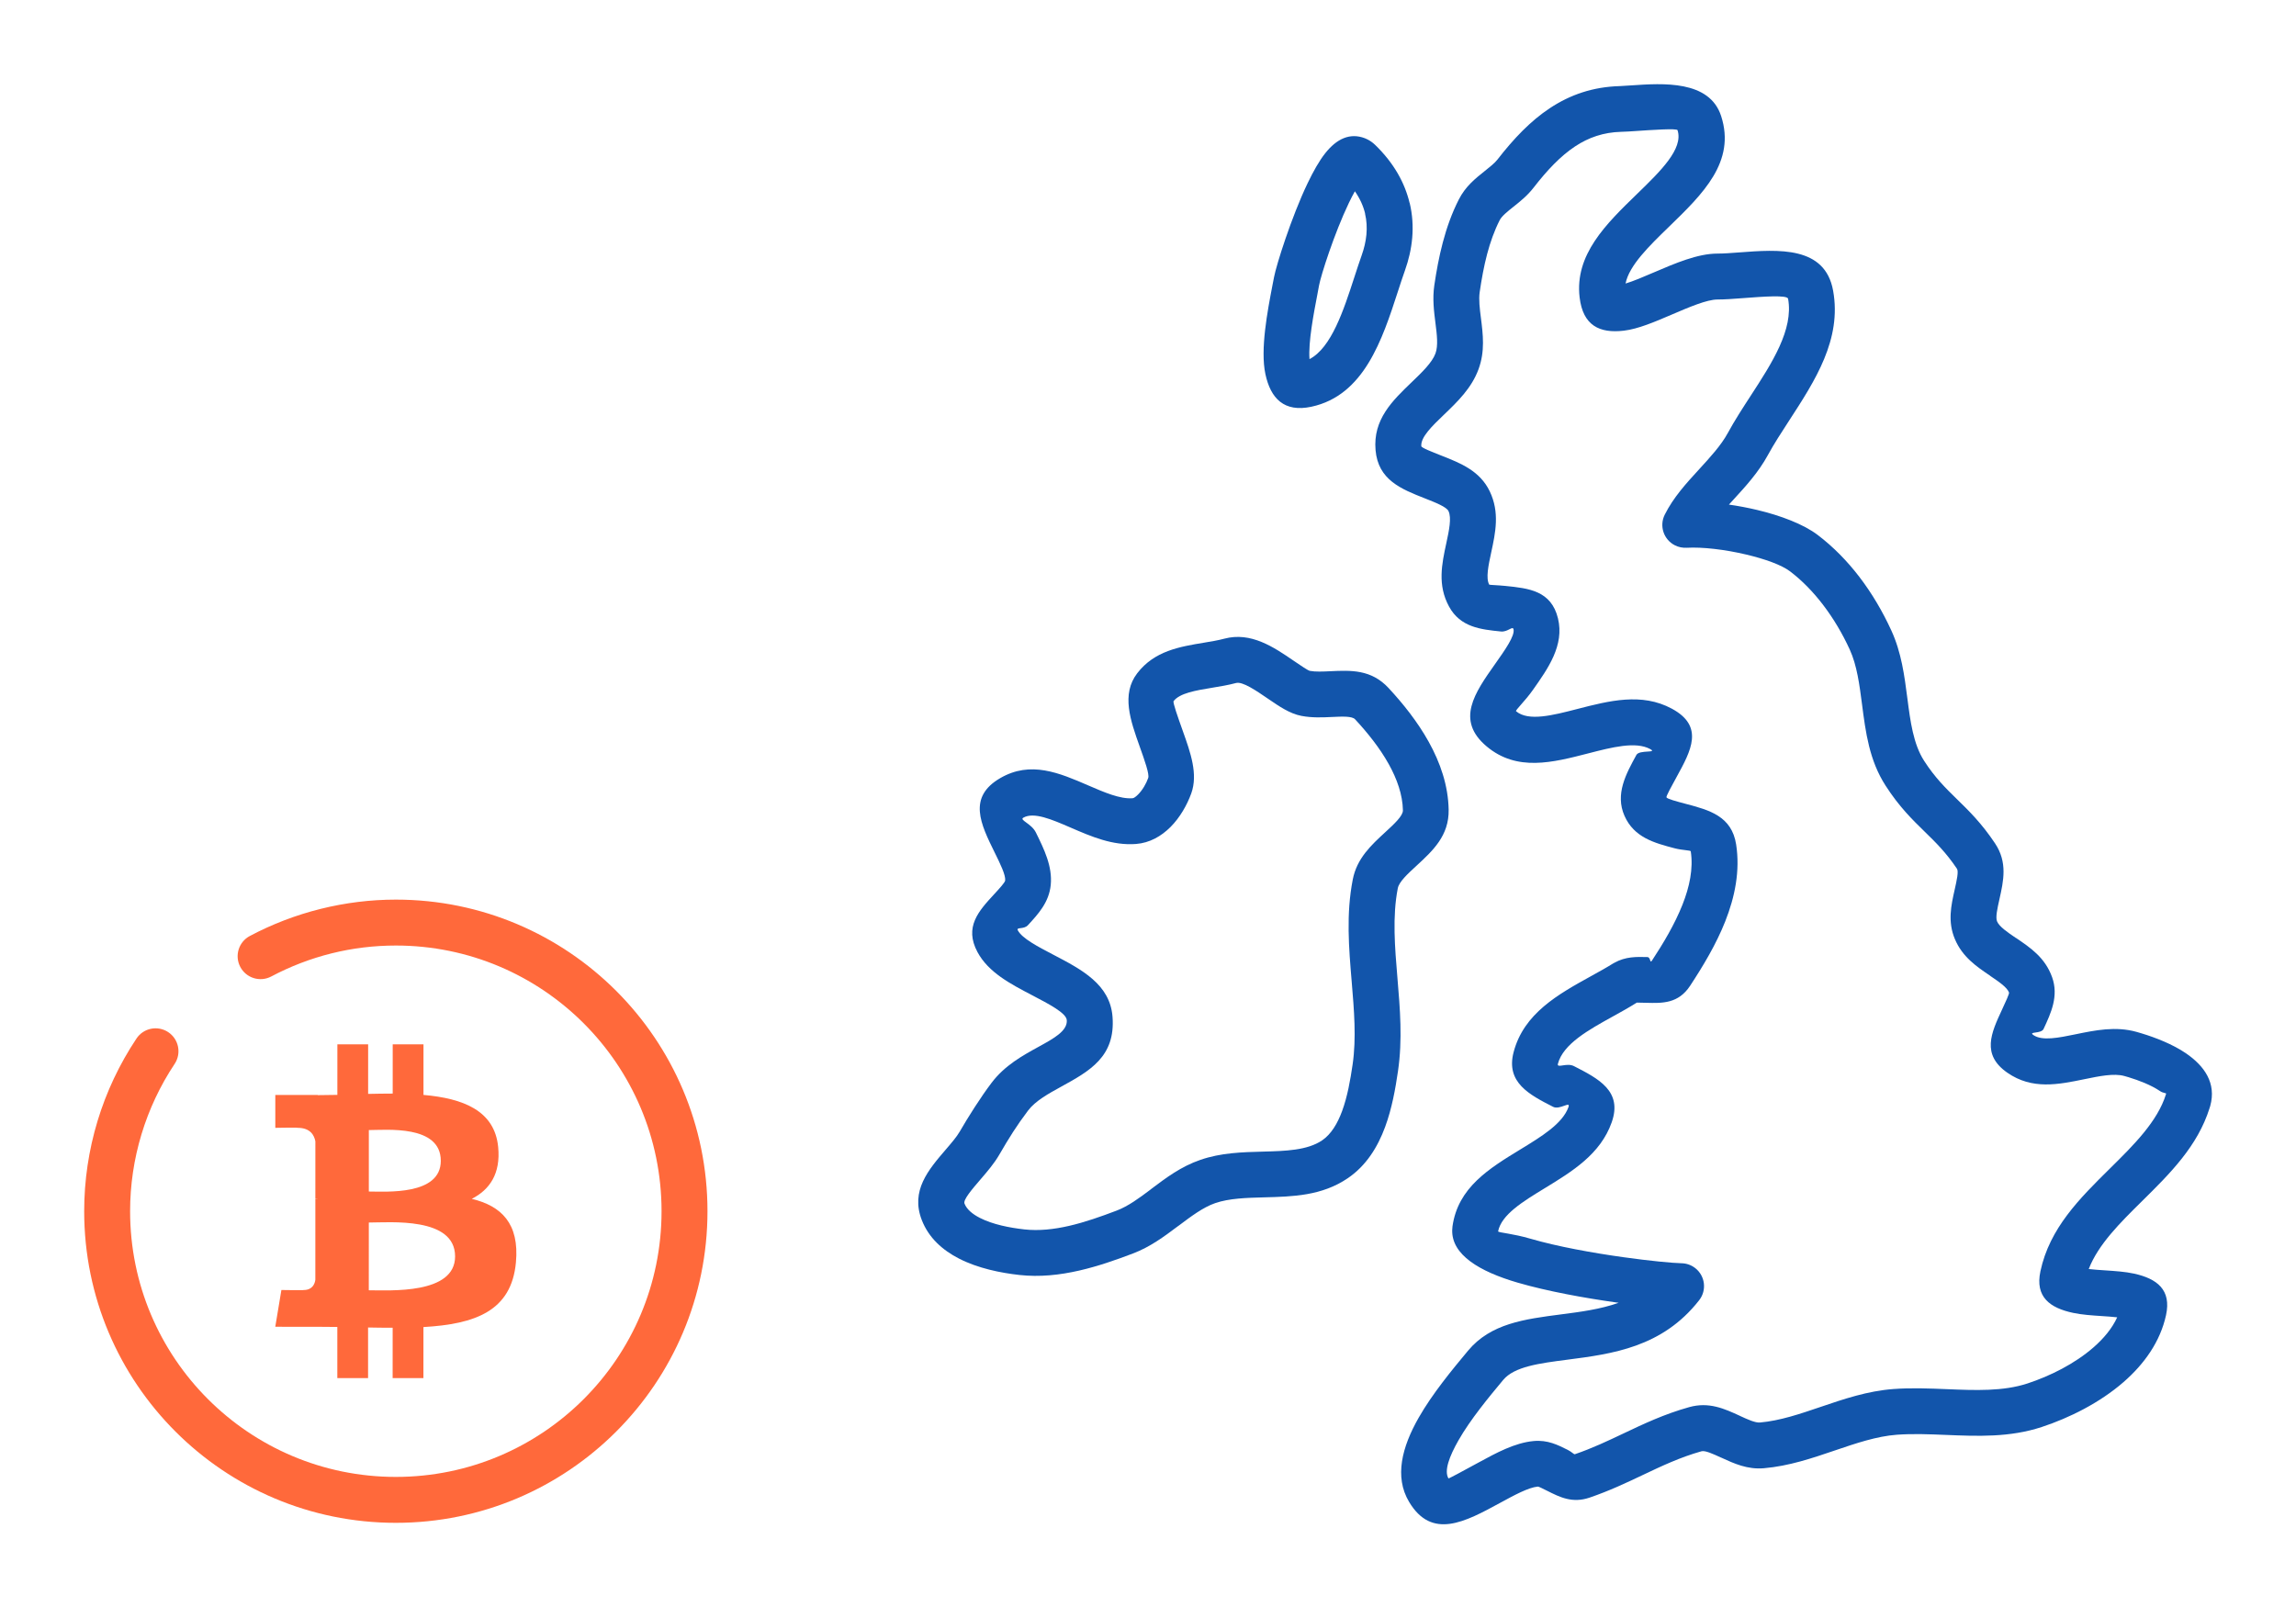
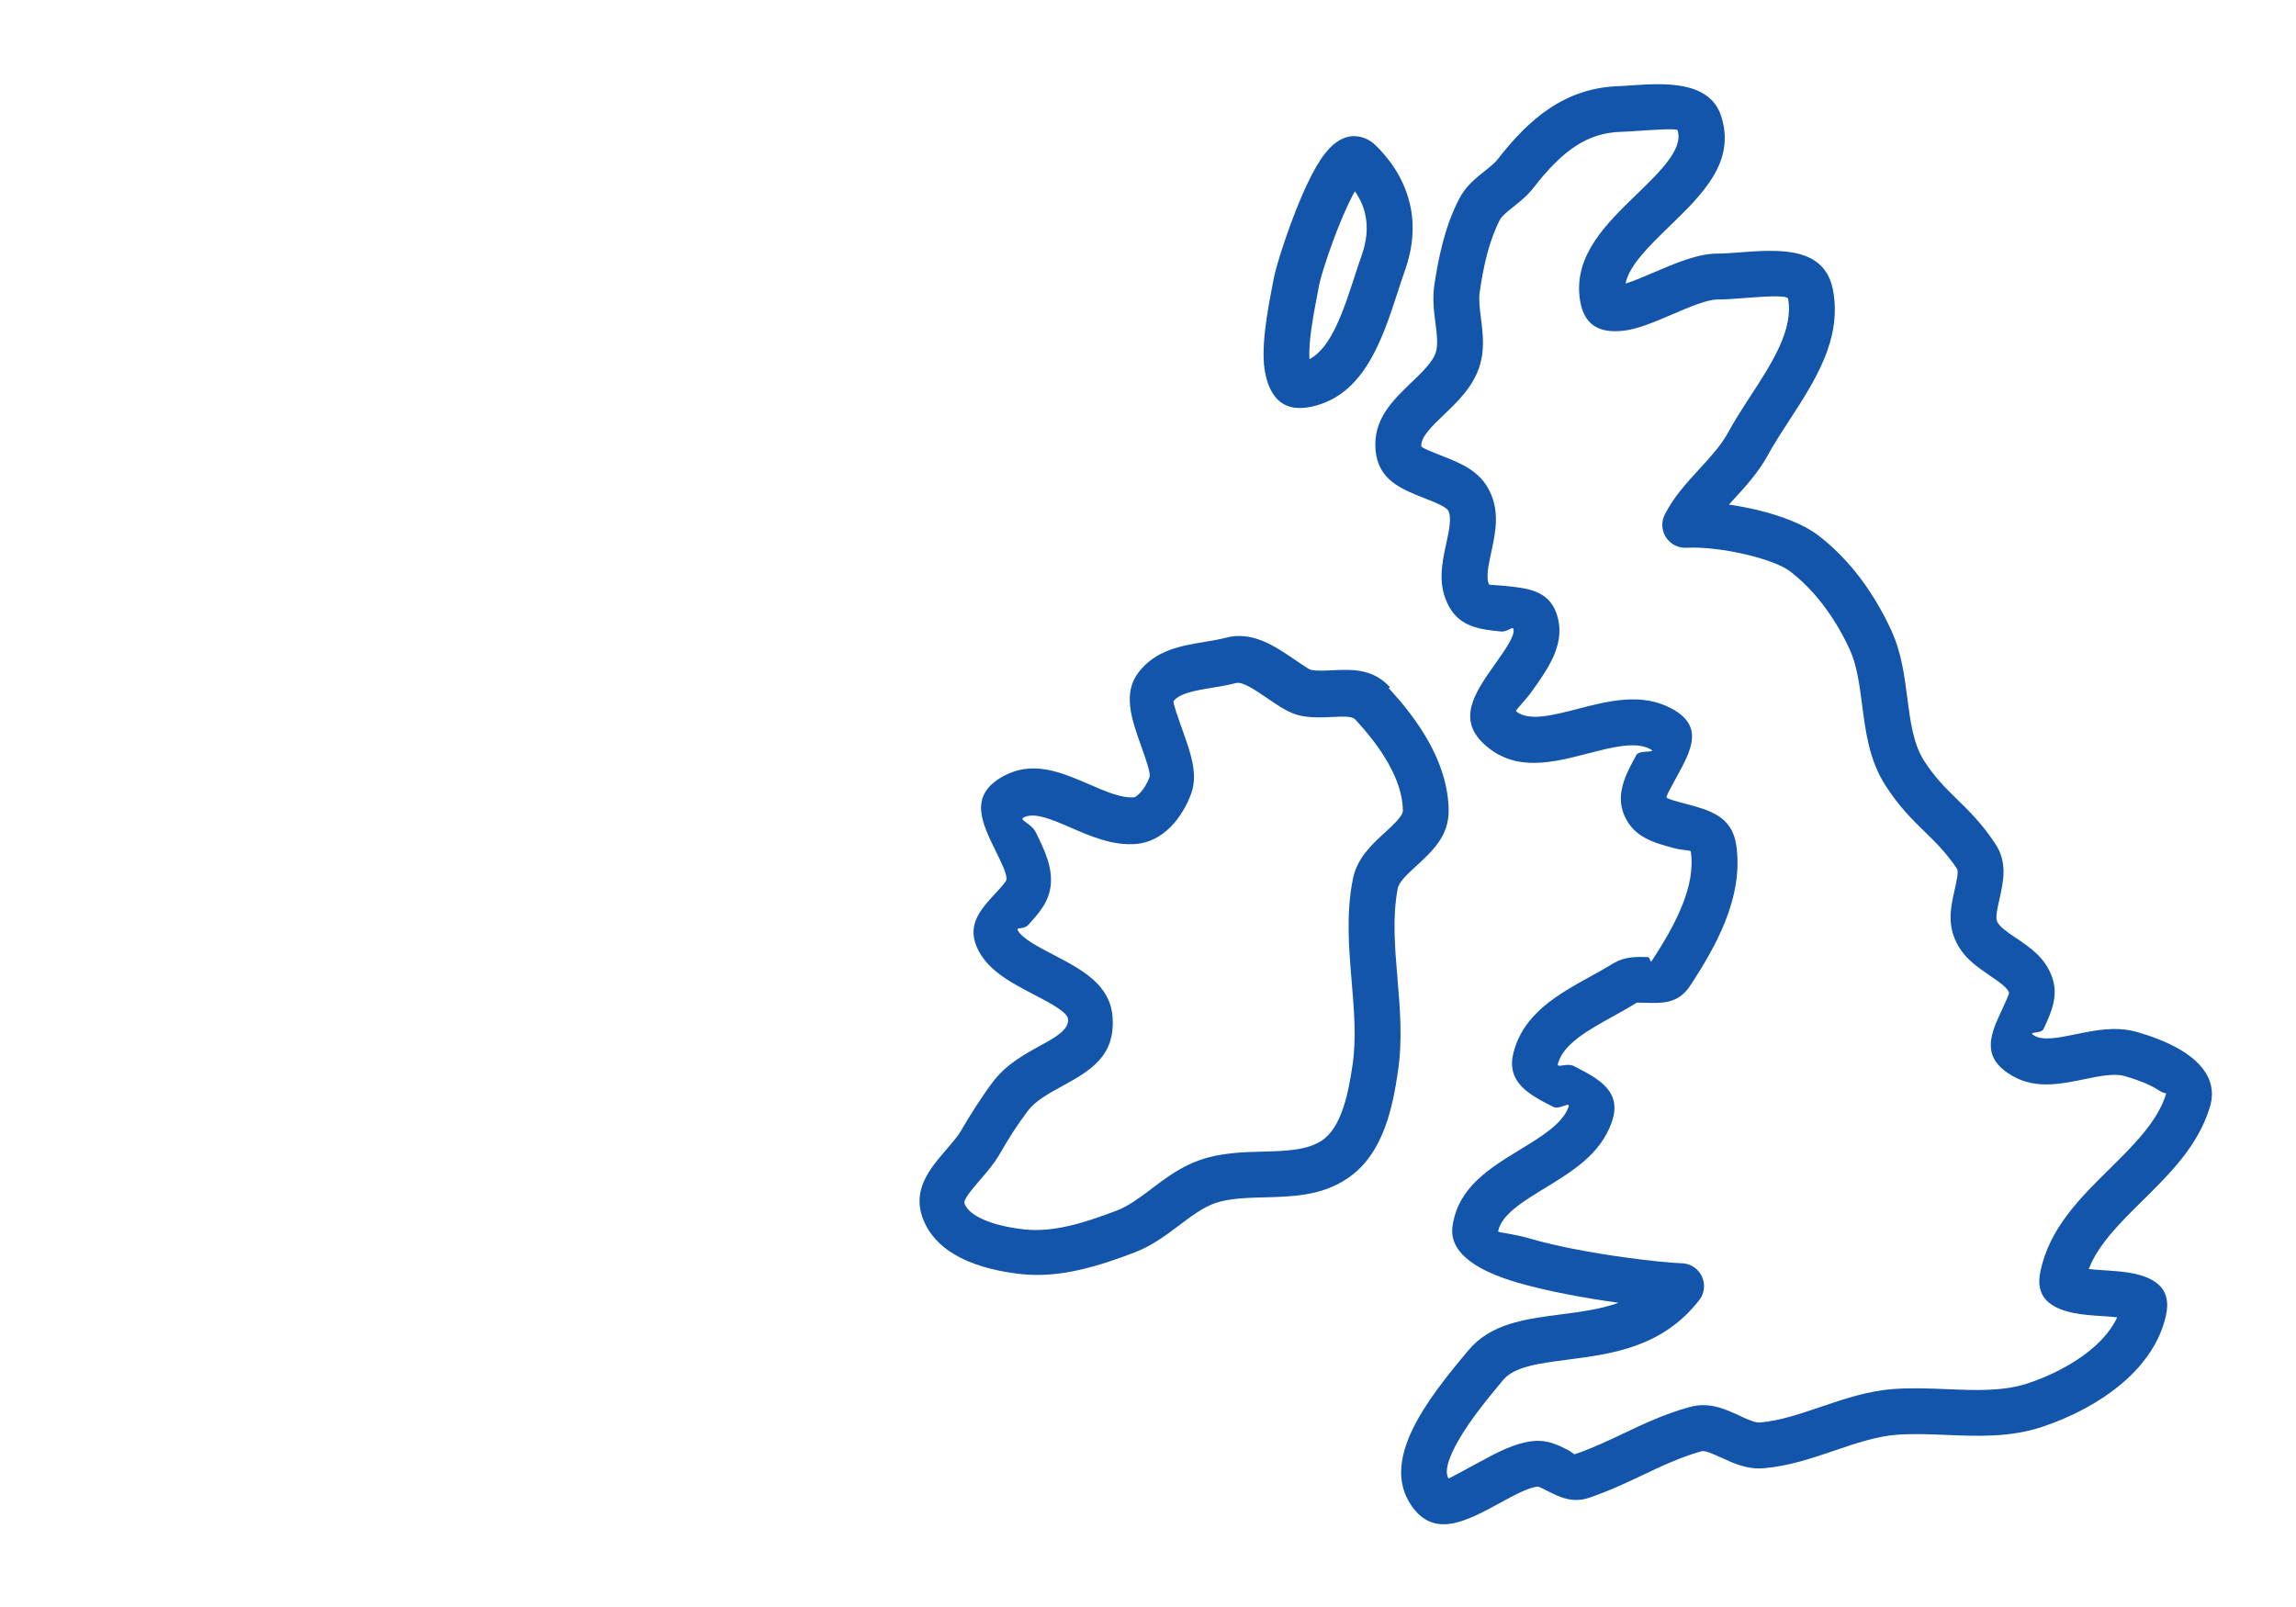
<svg xmlns="http://www.w3.org/2000/svg" xml:space="preserve" width="300px" height="210px" version="1.1" style="shape-rendering:geometricPrecision; text-rendering:geometricPrecision; image-rendering:optimizeQuality; fill-rule:evenodd; clip-rule:evenodd" viewBox="0 0 287996.4 201597.5">
  <defs>
    <style type="text/css">
   
    .fil1 {fill:none}
    .fil0 {fill:#1255ab;fill-rule:nonzero}
    .fil2 {fill:#ff693b;fill-rule:nonzero}
   
  </style>
  </defs>
  <g id="Layer_x0020_1">
    <g id="_2322585928880">
      <path class="fil0" d="M215886.9 14552.5c1865.2,5739.1 -2295.6,9776.8 -6537.3,13891.9 -2481.3,2407.1 -5000.7,4852.1 -5448.9,7123.9 977.3,-291 2248.4,-836.4 3557.6,-1398 2681.9,-1150.1 5496.5,-2358 7974.7,-2358 792.9,0 1720,-70.7 2690.6,-144 4986.3,-378.7 10796.1,-819.1 11811.3,4797.6 1103.6,6109.2 -2255.6,11279.5 -5508.2,16283.9 -964.6,1483.8 -1918.9,2952.9 -2674,4338.9 -1183.8,2173.9 -2791.2,3926.1 -4369.5,5647.3l-517 565.4c1175.4,168.9 2370.5,394.6 3524.7,669.3 2992.2,712.5 5843.9,1797.9 7610.4,3140.4 1972.9,1499.7 3709.9,3284 5206.6,5234.6 1598.3,2082.5 2945.7,4384.2 4029.7,6748.6 1267.6,2763.9 1641.8,5653.4 2014.1,8530.3 370.4,2864.1 740,5716.8 2101,7827.3 1370,2124.8 2729.5,3451.4 4098.4,4787.5 1542.1,1504.6 3096.6,3021.3 4789.4,5553.2 1595.3,2386.3 1075.3,4704.7 548.8,7049.4 -250.2,1115 -503.1,2243.2 -289.9,2747 283.5,669.7 1322.8,1374.6 2358.8,2076l4.9 -7.5c1831.9,1239.6 3659.3,2477.8 4537.2,4922.4 852.7,2373.9 -131.1,4490.4 -1066.1,6501.4 -299.4,644.4 -1968,290.3 -1274.9,769.9 1099.9,761.6 3173.3,334.9 5283.4,-99 2489.5,-512.5 5016.1,-1032.6 7639.8,-305.8l674.7 198.8c1721.1,523.1 3866,1354.6 5518.7,2480.1 2348.6,1600.3 3851,3765.9 3061.8,6617.1l-73.3 234.7c-1495.9,4807.5 -4988.9,8257.8 -8468.7,11694.1 -2754.9,2720.9 -5500.7,5433 -6697.2,8527.7 600.9,71.8 1303.5,118.3 2006.1,164.4 1281.6,84.6 2564,169.3 3666.5,410.4 2895.8,632.3 4717.2,2029.2 4021,5216.9 -726.4,3323.6 -2727.7,6127.2 -5329.8,8391.9 -2971.9,2586.3 -6780.4,4492.3 -10272.3,5639.4 -4012.3,1317.9 -8023.5,1152.3 -12047.1,986.8 -2050.4,-84.3 -4106,-169.3 -6116.7,-20.8 -2530,187.1 -5137.8,1075.3 -7744.9,1962.7 -2885.6,982.3 -5773.2,1965.3 -8928.3,2239 -2070.4,179.1 -3730.7,-584.4 -5375.2,-1340.6l-9.4 -4.6 -1.9 4.6c-998.5,-459.6 -1988.4,-914.7 -2443.8,-786.9 -2669.4,749.5 -4988.9,1850.4 -7336.7,2964.6 -2092.3,992.9 -4207,1996.7 -6701.8,2849.4 -2154.7,736.2 -3721.3,-52.6 -5309.4,-851.9 -535.2,-269.5 -1077.9,-542.4 -1180.3,-532.9 -1176.2,108 -2969.2,1084.7 -4704.4,2029.9 -4411.4,2402.6 -8596.8,4682.8 -11454.4,-131.5 -1861.1,-3135.5 -874.6,-6872.6 1209,-10530.4 1728.4,-3032.7 4219.8,-6042.3 6196.9,-8415.4 2845.1,-3413.6 7065.7,-3959.7 11708.8,-4560.3 2366.3,-306.1 4874,-630.8 7182.5,-1449.1l-221.8 -31c-4007.4,-561.6 -8711.8,-1408.2 -12453.1,-2499.3 -4806.7,-1401.8 -8278.5,-3505.5 -8201.4,-6582.7 4.1,-180.3 15.8,-336 33.6,-464.5 684.1,-4884.6 4589.4,-7267.2 8549.2,-9683.4 2616.1,-1596.5 5267.1,-3214.1 6001.1,-5294 285.7,-809.5 -1101,393.1 -1925.7,-28.7 -2959.7,-1513.3 -5956.1,-3046.2 -4957.9,-6850.7l3 -10.6c1275.2,-4870.6 5605,-7264.1 9697,-9526.1 973.6,-538.2 1933.2,-1068.5 2694,-1545.5 76.4,-48 153.9,-91.8 232.5,-131.5 1413.1,-798.2 2799.1,-759.7 4154.4,-722.6 430.1,11.7 297.8,861.3 572.9,442.6 1414.3,-2152.8 2849.4,-4539.6 3830.5,-7018.9 885.2,-2235.6 1371.2,-4516.9 1038.6,-6683.3 -23.8,-155.3 -1006,-117.1 -2063.2,-397.2 -2495.2,-661 -5049.7,-1338.7 -6250.9,-4064.1 -1201.1,-2725.7 195.1,-5268.2 1498.6,-7642.5 366.6,-667.4 2725,-192.3 1714.8,-737.3 -1823.3,-983.8 -4800.4,-215.8 -7733.2,540.8 -4521.4,1166.7 -8972.5,2315.7 -12767.1,-867 -3922.4,-3289.7 -1511.4,-6703.7 1080.9,-10372 1204.9,-1705 2483.1,-3514.2 2285.8,-4329.8 -109.9,-455.4 -721.8,371.5 -1577.1,284.6 -2511.9,-254.7 -5090.2,-517.4 -6511.7,-3133.6 -1469.5,-2704.2 -904.4,-5324.1 -338.3,-7951.2 340.6,-1579.1 682.2,-3163.9 271,-4022.2 -251.7,-524.9 -1625.5,-1066.9 -2962.7,-1593.8 -2975.2,-1172.7 -5860.5,-2310.4 -6184.4,-6048.7 -333.7,-3853.9 2093.9,-6184.3 4577.4,-8568.8 1247.2,-1197.3 2516.7,-2416.2 2937,-3560.6 357.2,-972.5 181,-2366 3.8,-3767 -196.2,-1548.5 -393.1,-3104.5 -150.1,-4764.5 260.1,-1771.4 587.7,-3579.1 1065.5,-5387.2 488.3,-1850.1 1128.9,-3663.5 2002.3,-5382.8 843.2,-1659.2 2062.5,-2630.5 3287,-3605.2 608.9,-484.5 1220.8,-971.7 1563.2,-1413.2 2061,-2655.4 4165,-4858.1 6577.1,-6452.3 2555.7,-1689 5397.8,-2674.7 8790.3,-2768.8 249.8,-7.2 822.4,-46.5 1453.6,-89.6 3925,-268.4 9772.6,-668.2 11237.5,3842.2zm-10542.1 9774.5c2945,-2856.9 5834,-5660.5 5074.7,-7997.4 -79.3,-244.9 -3256,-27.6 -5387.6,117.9 -551.5,37.5 -1050.3,72.2 -1678.9,89.2l-10.9 0c-2212.9,60.1 -4078.1,710.2 -5764.1,1824.4 -1832.3,1210.9 -3510.8,2987.7 -5204.4,5169.6 -789.1,1017 -1661.8,1711.7 -2530.7,2403.3 -735.9,585.9 -1468.3,1169 -1734.4,1692.9 -677.7,1334.1 -1183.4,2772.6 -1575.3,4257.9 -403.3,1526.9 -693.1,3140 -930.1,4756.9 -137.6,939.9 6.4,2079.1 150,3211.8 266.9,2110.8 532.9,4209.9 -296.3,6467.1 -874.2,2379.5 -2629.4,4065.2 -4354.3,5720.9 -1477,1418.1 -2920.4,2804.4 -2822.9,3933.7 16.6,193.9 1258.9,684.5 2539.4,1189.1 2372.8,935 4809.8,1896.5 6045.3,4473.7 1267.3,2643.8 722.3,5171.1 178.8,7689.8 -345.1,1600.9 -689.4,3198.2 -246.1,4013.8 24.6,45.3 1017.8,60.8 2033.8,163.6 2914.7,295.9 5749.3,585.5 6594.8,4080 812.9,3360.3 -1233.7,6257.3 -3163.5,8987.6 -1013.2,1433.9 -2228.7,2540.5 -2093,2654.3 1546.5,1297.1 4579.2,514.4 7659.5,-280.4 4015.3,-1036 8089.9,-2087.1 11873.2,-45.8 4094.7,2208.4 2421.1,5256.9 602.8,8567 -643.2,1171.2 -1331.9,2426 -1274,2557.5 87.3,198.1 1282,515.2 2448.7,824.4 2909.4,771 5744.4,1524.2 6293.2,5099.6 506.1,3295.7 -151.2,6558.2 -1376.5,9653.2 -1128.9,2852.3 -2773.7,5588.3 -4392.9,8053.7 -1481.9,2256.3 -3473.3,2201.5 -5522.6,2144.8 -531,-14.7 -1074.5,-29.1 -1167.4,-24.9 -1018.2,638.7 -1996.4,1179.2 -2988.8,1727.6 -3039.9,1680.3 -6257,3459 -6910.1,5947.7 -152.7,618 1100.2,-173.8 2010.7,291.8 3079.2,1574.9 6120.9,3130.9 4738.3,7048.8 -1413.1,4003.9 -4944.6,6159 -8431.2,8286.5 -2723.1,1661.4 -5409.6,3301 -5822.3,5408.4 176.9,162.5 1831.9,259.3 4045.6,904.4 3411.3,994.8 7834.8,1785.5 11643.4,2319.5 3349,469 6138.2,734 7342.4,763.8 596,14 1192.8,212.4 1698.5,607.4 1248.7,975.1 1470.2,2778.7 495.1,4027.4 -4623.8,5922.1 -10917.8,6736.5 -16563.9,7466.7 -3467.7,448.3 -6620.2,856.5 -8019.3,2535.3 -1821.4,2186.1 -4114.8,4955.3 -5611.8,7582.4 -1141.4,2003.5 -1822.9,3812.4 -1254.4,4770.5 28.7,48.3 1845.5,-940.7 3760.2,-1983.5 2245,-1223 4564.5,-2486.1 6931.2,-2704.2 1745.3,-160.3 3023.9,482.2 4285.5,1117.2 498.2,250.6 763.8,576 876.9,537.4 2186.8,-747.2 4151.3,-1679.9 6094.7,-2602.1 2567.4,-1218.5 5103.5,-2422.3 8236.3,-3301.8 2489.5,-699.6 4437.5,196.5 6403.9,1101.4l-1.9 4.1c943.4,433.9 1895.1,870.4 2485.8,819.4 2496.7,-216.6 5038.1,-1081.7 7578.2,-1946.4 2956.4,-1006.1 5913,-2013.4 9184.9,-2255.2 2236.4,-165.6 4495,-72.2 6747.2,20.7 3498.3,144 6985.2,288 10044.7,-716.9 2837.2,-932 5909.6,-2461.2 8269.1,-4514.6 1291.8,-1124 2350.1,-2393.9 2985.4,-3782.5 -586.9,-68.8 -1254.8,-113 -1922.6,-156.9 -1240,-81.6 -2482,-164 -3599.2,-399.8 -2924.6,-618 -4789,-2000.5 -4110.2,-5208.9 1146.7,-5422.8 4932.2,-9161.9 8732.9,-12915.3 2973.3,-2935.9 5958.3,-5884.6 7022.3,-9316.7l12.4 -47.3c31.8,-114.5 -354.1,-58.2 -766.8,-339.4 -1109.3,-755.5 -2667.6,-1349.6 -3944.3,-1737.8l-539.3 -154.2c-1296,-359 -3142.7,21.2 -4962.5,395.7 -3319.9,683 -6580.8,1354.2 -9693.2,-800.5 -3295.3,-2281.3 -2030,-5003.3 -683,-7902.5 456.6,-982.3 937.3,-2016.7 886.3,-2158.8 -234.3,-652.4 -1292.9,-1369.7 -2354.2,-2087.8l5.3 -7.6 -5.3 -3.4c-1739.7,-1178 -3485.8,-2360.3 -4434.1,-4599.6 -930.5,-2197.8 -475.5,-4227.7 -25.3,-6234.6 255.1,-1136.9 507.2,-2260.5 284.2,-2594.3 -1354.9,-2026.1 -2695.1,-3333.8 -4024.4,-4631 -1613.1,-1574.5 -3214.8,-3137.3 -4931.5,-5799.6 -2044.3,-3169.8 -2499.7,-6683.6 -2955.9,-10212.1 -315.2,-2436.3 -632.3,-4882.7 -1541.6,-6865.8 -901.8,-1966.9 -2030.4,-3891.8 -3376.6,-5645.8 -1213.2,-1581.4 -2585.9,-3000.9 -4104.5,-4155.2 -1065.9,-809.9 -3147.2,-1551.1 -5472.7,-2104.8 -2687.2,-639.8 -5536.6,-972.4 -7515.1,-856.4l-0.4 -5.7c-485.3,29.1 -984.6,-65 -1450.6,-297.8 -1416.5,-707.9 -1990.6,-2431 -1282.7,-3847.5 1088.8,-2177.7 2699.3,-3934.4 4338.4,-5722.1 1352.3,-1474.8 2729.2,-2976 3559.2,-4499.9 875.7,-1607.4 1882.1,-3156.6 2899.2,-4721.3 2644.5,-4068.6 5375.5,-8272.2 4676,-12144.6 -90.4,-501.2 -3128.7,-270.3 -5736.1,-72.6 -1123.3,85.1 -2196.7,166.7 -3118.5,166.7 -1329.2,0 -3579.9,966 -5724.4,1885.6 -2154.7,924.4 -4224.3,1812.2 -6026.4,2025.4 -3034.1,359.4 -5126.5,-636.5 -5544.9,-4173.7 -636,-5372.9 3321.1,-9212.1 7207.5,-12982.5z" />
-       <path class="fil0" d="M174179.6 86319.2c1827.4,1967.9 3636.2,4239.4 5024.1,6732 1463.8,2629.4 2449.1,5497.6 2506.1,8518.2 62.4,3265.8 -1983.1,5149.9 -4057.6,7059.3 -1073.8,988.7 -2162.3,1991 -2319.9,2796.4 -695.4,3552.7 -370.7,7410.8 -45.7,11270.8 324.3,3855.1 649.3,7715.8 68.4,11681.6 -324.3,2217.4 -760.8,4679.8 -1608.9,6981.9 -944.5,2563.6 -2386,4884.2 -4694.9,6450 -3251.8,2206.1 -6856.3,2301.7 -10491.8,2397.7 -2180.8,57.5 -4377,115.7 -6140.9,726.4 -1509.5,522.4 -3020.9,1660.4 -4533.1,2799.1l-164.8 115.3c-1724.2,1297.5 -3462.4,2582.9 -5597.4,3395.5 -2138.8,813.7 -4388.4,1604.4 -6744.1,2145.6 -2458.2,564.6 -4978,837.5 -7513.2,555.9 -2364.5,-262.3 -5198,-837.1 -7572.6,-2054.5 -2082.1,-1067.7 -3805.2,-2612.4 -4668.8,-4833.9 -1430.5,-3679.7 815.2,-6294 3031.5,-8873.1 672.4,-782.4 1341.4,-1560.9 1719.3,-2214 549.5,-949.8 1167.5,-1966.9 1889.7,-3084.5 717.4,-1109.6 1420.7,-2133.1 2101.1,-3034.1 1658.4,-2195.5 3870.9,-3412.2 5959.8,-4560.4 1875.4,-1031 3588.3,-1973.2 3483.9,-3315.7 -68.7,-888.6 -2203,-2003.5 -4356.6,-3127.9 -2725.3,-1423.3 -5472.7,-2858.4 -6843.1,-5406.5 -1695.8,-3153.3 153.5,-5159.8 2093.5,-7264.2 664.8,-720.7 1354.9,-1469.8 1379.9,-1724.2 68.4,-693.9 -636.5,-2123.3 -1306.6,-3482.4 -1779.8,-3609.4 -3435.2,-6968.2 697.3,-9361 3805.2,-2204.2 7391.9,-652.7 11070.1,939.2 1958.9,847.7 3956.4,1712.1 5521.4,1591.1 169.4,-12.8 415.4,-196.9 680.7,-462.2 573,-573 1018.2,-1359.9 1277.5,-2081 168.2,-468.3 -448.6,-2201.1 -1067,-3937.1 -1165.2,-3273.7 -2334.2,-6555.8 -315.2,-9192.8 2154.7,-2813.4 5318.1,-3335.8 8412,-3846.7 865.5,-142.9 1725.4,-285 2507.7,-494.4 3352.8,-897.6 6230.1,1071.1 8720.4,2775.6 929,636.1 1773,1214 2030.7,1262.4 694.3,130.4 1613.5,86.5 2515.6,44.2 2623.7,-124 5162.8,-243.8 7351.5,2112.4zm6.4 9522c-1122.9,-2017.1 -2650.1,-3923.1 -4213.7,-5607.3 -379.1,-407.8 -1606.3,-349.6 -2874.3,-289.8 -1237.8,58.2 -2498.6,118.3 -3843,-134.2 -1453.6,-273.3 -2766.9,-1172 -4213,-2161.9 -1478.9,-1012.5 -3188.7,-2181.9 -3995.3,-1966.1 -974.3,260.8 -2018.6,433.6 -3070.8,607 -1976.7,326.2 -3998.3,660.7 -4767,1664.5 -122.1,159.5 525.3,1978.6 1170.8,3792.7 957.4,2688 1912.5,5371.4 1044.3,7784.6 -520.8,1448.3 -1426,3039.9 -2604.8,4218.7 -1164.1,1164 -2618.1,1995.5 -4325.6,2126.7 -2929.9,226.4 -5601.6,-929.8 -8221.5,-2063.6 -2331.6,-1008.8 -4604.6,-1992.2 -5917.9,-1231.7 -516.7,298.9 1026.8,734.7 1574.9,1845.9 1023.1,2074.9 2098.7,4256 1868.9,6587.6 -215,2179.6 -1564.3,3644.2 -2864.4,5053.9 -520.5,564.7 -1505,195.8 -1261.3,649.3 543.9,1011.4 2497.9,2032.2 4435.6,3044.4 3578.5,1868.6 7123.6,3720.5 7439.2,7785 391.2,5020.2 -2875.8,6817 -6453.8,8783.9 -1563.6,859.4 -3219.8,1770.3 -4137.4,2985 -716.3,948.3 -1333.8,1835.7 -1875.8,2674.3 -537.1,830.8 -1121.4,1803.2 -1732.5,2859.2 -641.8,1108.5 -1482.3,2086.3 -2326.3,3069 -1105.9,1287.3 -2227.2,2591.9 -2042,3068.5 286.1,736.3 1009.1,1327 1924.1,1796 1616.9,828.9 3755.7,1243.9 5592.1,1447.6 1825.9,202.6 3716,-11.4 5600.8,-444.1 1987.3,-456.2 4018,-1174.3 5979.2,-1920.4 1438.1,-547.2 2819.1,-1566.6 4195.6,-2602.1l149.3 -121c1856.4,-1398.4 3712.9,-2795.7 6130.3,-3632.1 2604,-901.4 5247.8,-971.7 7873.4,-1040.8 2787.3,-73.7 5550.9,-147.1 7410,-1408.3 1150.5,-780.1 1939.7,-2129.3 2511.9,-3681.9 667.8,-1813.1 1035.9,-3916.7 1316.4,-5834.4 483,-3296.1 184.4,-6839.4 -113,-10377 -358,-4250.7 -715.5,-8498.1 135.6,-12846 518.6,-2648.3 2308.2,-4296.9 4075.1,-5923.6 1120.6,-1031.4 2225.3,-2049.2 2212.5,-2739.4 -37.1,-1962.3 -740,-3938.6 -1786.6,-5818.1z" />
+       <path class="fil0" d="M174179.6 86319.2c1827.4,1967.9 3636.2,4239.4 5024.1,6732 1463.8,2629.4 2449.1,5497.6 2506.1,8518.2 62.4,3265.8 -1983.1,5149.9 -4057.6,7059.3 -1073.8,988.7 -2162.3,1991 -2319.9,2796.4 -695.4,3552.7 -370.7,7410.8 -45.7,11270.8 324.3,3855.1 649.3,7715.8 68.4,11681.6 -324.3,2217.4 -760.8,4679.8 -1608.9,6981.9 -944.5,2563.6 -2386,4884.2 -4694.9,6450 -3251.8,2206.1 -6856.3,2301.7 -10491.8,2397.7 -2180.8,57.5 -4377,115.7 -6140.9,726.4 -1509.5,522.4 -3020.9,1660.4 -4533.1,2799.1c-1724.2,1297.5 -3462.4,2582.9 -5597.4,3395.5 -2138.8,813.7 -4388.4,1604.4 -6744.1,2145.6 -2458.2,564.6 -4978,837.5 -7513.2,555.9 -2364.5,-262.3 -5198,-837.1 -7572.6,-2054.5 -2082.1,-1067.7 -3805.2,-2612.4 -4668.8,-4833.9 -1430.5,-3679.7 815.2,-6294 3031.5,-8873.1 672.4,-782.4 1341.4,-1560.9 1719.3,-2214 549.5,-949.8 1167.5,-1966.9 1889.7,-3084.5 717.4,-1109.6 1420.7,-2133.1 2101.1,-3034.1 1658.4,-2195.5 3870.9,-3412.2 5959.8,-4560.4 1875.4,-1031 3588.3,-1973.2 3483.9,-3315.7 -68.7,-888.6 -2203,-2003.5 -4356.6,-3127.9 -2725.3,-1423.3 -5472.7,-2858.4 -6843.1,-5406.5 -1695.8,-3153.3 153.5,-5159.8 2093.5,-7264.2 664.8,-720.7 1354.9,-1469.8 1379.9,-1724.2 68.4,-693.9 -636.5,-2123.3 -1306.6,-3482.4 -1779.8,-3609.4 -3435.2,-6968.2 697.3,-9361 3805.2,-2204.2 7391.9,-652.7 11070.1,939.2 1958.9,847.7 3956.4,1712.1 5521.4,1591.1 169.4,-12.8 415.4,-196.9 680.7,-462.2 573,-573 1018.2,-1359.9 1277.5,-2081 168.2,-468.3 -448.6,-2201.1 -1067,-3937.1 -1165.2,-3273.7 -2334.2,-6555.8 -315.2,-9192.8 2154.7,-2813.4 5318.1,-3335.8 8412,-3846.7 865.5,-142.9 1725.4,-285 2507.7,-494.4 3352.8,-897.6 6230.1,1071.1 8720.4,2775.6 929,636.1 1773,1214 2030.7,1262.4 694.3,130.4 1613.5,86.5 2515.6,44.2 2623.7,-124 5162.8,-243.8 7351.5,2112.4zm6.4 9522c-1122.9,-2017.1 -2650.1,-3923.1 -4213.7,-5607.3 -379.1,-407.8 -1606.3,-349.6 -2874.3,-289.8 -1237.8,58.2 -2498.6,118.3 -3843,-134.2 -1453.6,-273.3 -2766.9,-1172 -4213,-2161.9 -1478.9,-1012.5 -3188.7,-2181.9 -3995.3,-1966.1 -974.3,260.8 -2018.6,433.6 -3070.8,607 -1976.7,326.2 -3998.3,660.7 -4767,1664.5 -122.1,159.5 525.3,1978.6 1170.8,3792.7 957.4,2688 1912.5,5371.4 1044.3,7784.6 -520.8,1448.3 -1426,3039.9 -2604.8,4218.7 -1164.1,1164 -2618.1,1995.5 -4325.6,2126.7 -2929.9,226.4 -5601.6,-929.8 -8221.5,-2063.6 -2331.6,-1008.8 -4604.6,-1992.2 -5917.9,-1231.7 -516.7,298.9 1026.8,734.7 1574.9,1845.9 1023.1,2074.9 2098.7,4256 1868.9,6587.6 -215,2179.6 -1564.3,3644.2 -2864.4,5053.9 -520.5,564.7 -1505,195.8 -1261.3,649.3 543.9,1011.4 2497.9,2032.2 4435.6,3044.4 3578.5,1868.6 7123.6,3720.5 7439.2,7785 391.2,5020.2 -2875.8,6817 -6453.8,8783.9 -1563.6,859.4 -3219.8,1770.3 -4137.4,2985 -716.3,948.3 -1333.8,1835.7 -1875.8,2674.3 -537.1,830.8 -1121.4,1803.2 -1732.5,2859.2 -641.8,1108.5 -1482.3,2086.3 -2326.3,3069 -1105.9,1287.3 -2227.2,2591.9 -2042,3068.5 286.1,736.3 1009.1,1327 1924.1,1796 1616.9,828.9 3755.7,1243.9 5592.1,1447.6 1825.9,202.6 3716,-11.4 5600.8,-444.1 1987.3,-456.2 4018,-1174.3 5979.2,-1920.4 1438.1,-547.2 2819.1,-1566.6 4195.6,-2602.1l149.3 -121c1856.4,-1398.4 3712.9,-2795.7 6130.3,-3632.1 2604,-901.4 5247.8,-971.7 7873.4,-1040.8 2787.3,-73.7 5550.9,-147.1 7410,-1408.3 1150.5,-780.1 1939.7,-2129.3 2511.9,-3681.9 667.8,-1813.1 1035.9,-3916.7 1316.4,-5834.4 483,-3296.1 184.4,-6839.4 -113,-10377 -358,-4250.7 -715.5,-8498.1 135.6,-12846 518.6,-2648.3 2308.2,-4296.9 4075.1,-5923.6 1120.6,-1031.4 2225.3,-2049.2 2212.5,-2739.4 -37.1,-1962.3 -740,-3938.6 -1786.6,-5818.1z" />
      <path class="fil0" d="M172473.9 18161.5c2397.7,2319.1 3742.5,4808.7 4339.6,7307.7l11.4 0c705.6,2957.4 333.3,5846.1 -592.3,8446 -302.3,849.2 -593,1742.3 -891.6,2661.1 -1960.4,6027.9 -4238.7,13030.9 -10849,14447.8 -3417,731.7 -5112.1,-1035.6 -5766.3,-4087.5 -663.7,-3096.1 260.4,-7908.9 878.3,-11123.4l201.5 -1037.4c277,-1494.1 2174.7,-7529.5 4205.8,-11778.4 723,-1512.6 1481.2,-2849.7 2225.7,-3784.8 1426,-1791.5 3076.5,-2590.4 4963.2,-1871.2 108.5,41.2 213.2,88.8 313.4,141.3 343.5,169.7 664.8,395.4 960.3,678.8zm-1241.2 8632.4c-220.3,-921.8 -632.3,-1860.3 -1284.2,-2797.6 -249.9,440.3 -505.7,939.2 -762.3,1475.9 -1824.8,3817.3 -3498.3,9071.1 -3733.4,10338.4l-201.5 1082.8c-473.9,2465.7 -1157.6,6027.1 -995.5,8158.8 2745.4,-1424.2 4279.5,-6137.9 5617.8,-10253 317.9,-977.4 627.1,-1927.9 936.2,-2796.5 587.3,-1649.7 833.4,-3441.5 412.4,-5206.2l10.5 -2.6z" />
      <rect class="fil1" x="0.1" y="-0.1" width="287996.4" height="201597.5" />
-       <path class="fil2" d="M62488.4 143900.7c-438,-4573.2 -4385.3,-6106.5 -9370.1,-6544.2l1.9 -6343.1 -3860.7 -0.4 -1.2 6175.7c-1015.1,0 -2052.6,20.4 -3081.7,40.4l0.7 -6217.2 -3858.5 -0.8 -2.2 6341.2c-836.8,17.1 -1657.7,32.6 -2457.4,33.3l-0.4 -19.6 -5325.3 -3.1 -0.4 4123.8c0,0 2851.6,-54 2803.6,-1.5 1565.1,0.4 2073.4,908.2 2221.6,1692.1l-1.9 7226c108.9,0.7 249.8,6.4 408.6,27.2 -128.9,0.4 -266.5,-0.8 -408.2,0.4l-2.7 10122.9c-68.4,492.1 -358.2,1276 -1450.1,1278.6 48.7,43.5 -2807.4,-1.9 -2807.4,-1.9l-767.6 4612.5 5024.8 1.1c934.6,1.2 1854.6,16.7 2757.9,22.7l0.3 6415.3 3856.6 1.5 0.4 -6348.8c1059.4,22.7 2083.6,30.7 3084.4,31.4l-2.6 6317 3860.7 0.4 2.7 -6402.8c6490.5,-371.5 11034.9,-2006.5 11599.9,-8100.6 457,-4907.6 -1852.3,-7099 -5536.5,-7984.5 2238.6,-1141 3637.7,-3148.7 3310.8,-6495zm-5403.9 13715l0 0c1.5,4793.5 -8206.8,4248.5 -10824.4,4249.6l3 -8499.7c2617.7,1.2 10822.9,-749.4 10821.4,4250.1zm-1793.4 -11991.2l0 0c-1.8,4362.3 -6848.4,3852 -9027.2,3851.7l1.5 -7709.4c2179.2,0.4 9026.5,-692 9025.7,3857.7z" />
-       <path class="fil2" d="M34019.9 122500.9c-1404.1,739.2 -3141.9,200.3 -3881.2,-1203.8 -739.3,-1404.1 -200.3,-3141.9 1203.8,-3881.1 2814.9,-1493.3 5798.1,-2631.7 8878.7,-3398.2 3087.5,-768.3 6254.3,-1161.4 9429.1,-1161.4 10794.5,0 20567.5,4375.9 27641.2,11449.6 7073.7,7073.6 11449.6,16846.6 11449.6,27641.2 0,10794.6 -4375.9,20567.5 -11449.6,27641.2 -7073.7,7073.7 -16846.7,11449.6 -27641.2,11449.6 -10794.6,0 -20567.6,-4375.9 -27641.3,-11449.6 -7073.6,-7073.7 -11449.5,-16846.6 -11449.5,-27641.2 0,-3853.9 570.3,-7666.7 1674.7,-11317.7 1100.6,-3638.8 2740.1,-7125.4 4881.2,-10340.6 875.7,-1323.2 2659.2,-1685.7 3982.4,-810 1323.2,875.7 1685.7,2659.3 810,3982.5 -1818,2729.9 -3216,5709.3 -4160.9,8833.4 -941.4,3112 -1427.5,6363.5 -1427.5,9652.4 0,9203.8 3731.1,17537.2 9762.4,23568.4 6031.3,6031.3 14364.7,9762.4 23568.5,9762.4 9203.8,0 17537.1,-3731.1 23568.4,-9762.4 6031.3,-6031.2 9762.4,-14364.6 9762.4,-23568.4 0,-9203.8 -3731.1,-17537.2 -9762.4,-23568.5 -6031.3,-6031.3 -14364.6,-9762.4 -23568.4,-9762.4 -2741.3,0 -5447,332.2 -8056.4,981.6 -2618,651.2 -5163.1,1624 -7574,2903z" />
    </g>
  </g>
</svg>